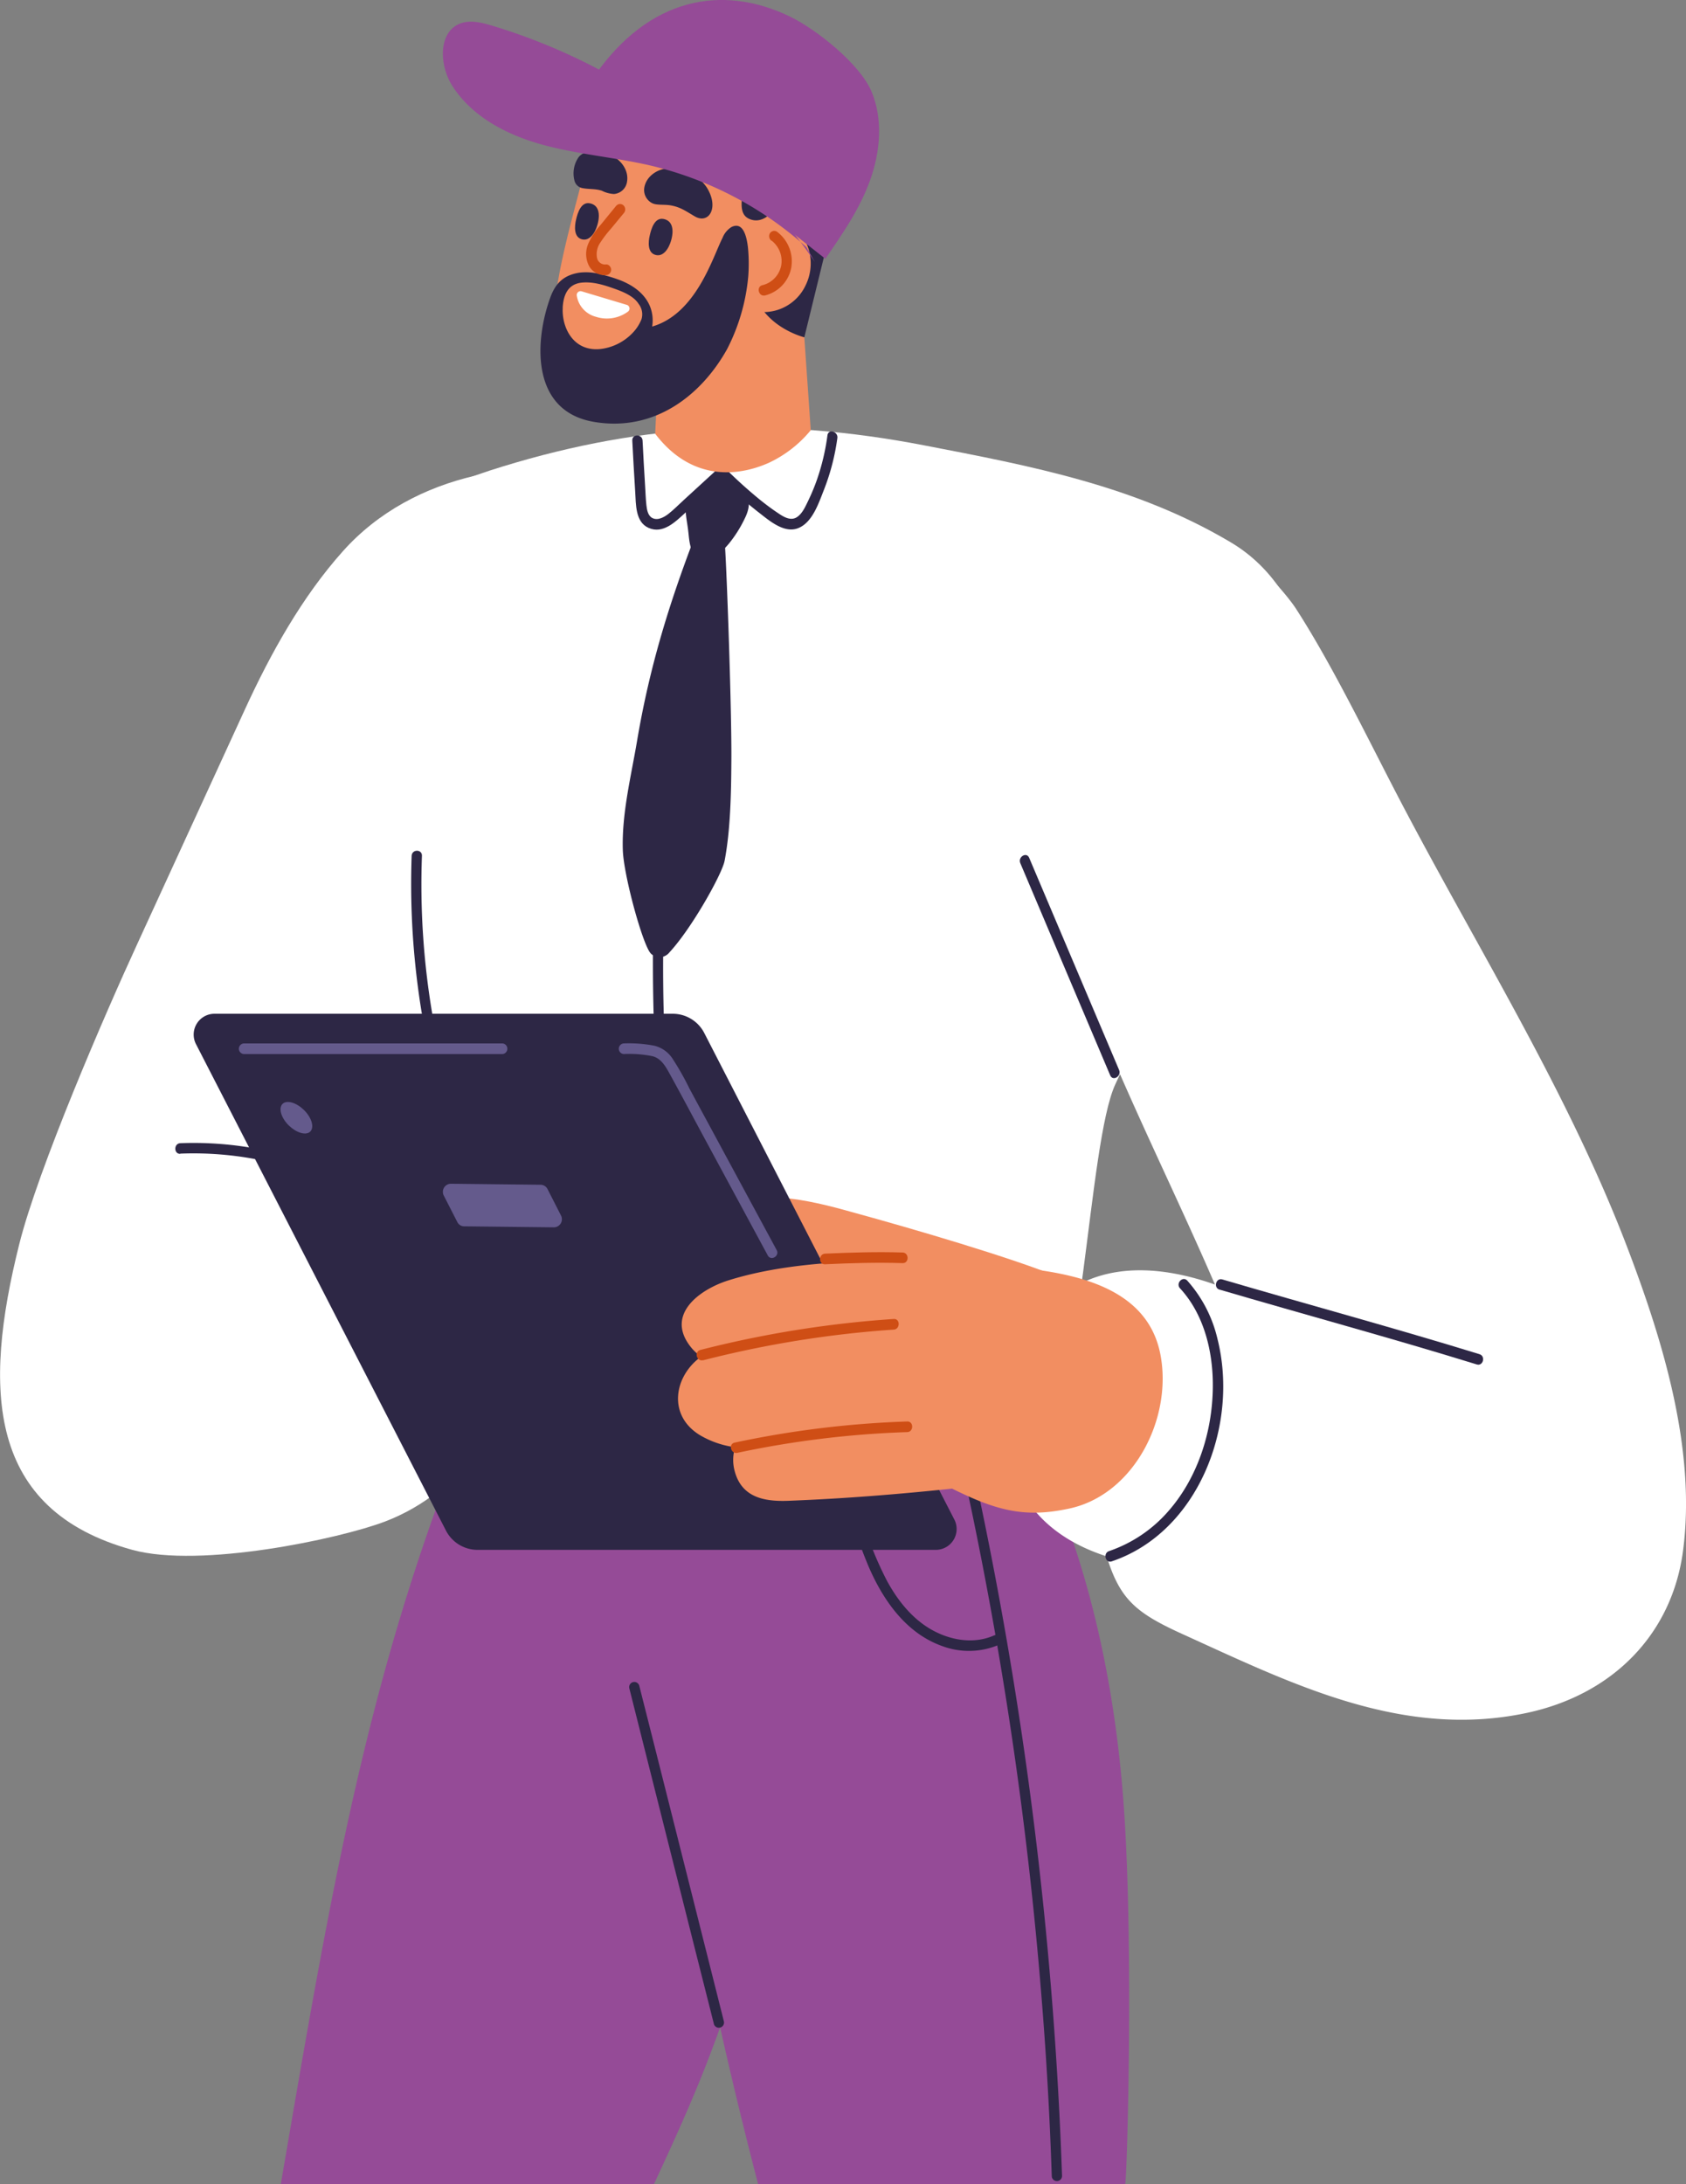
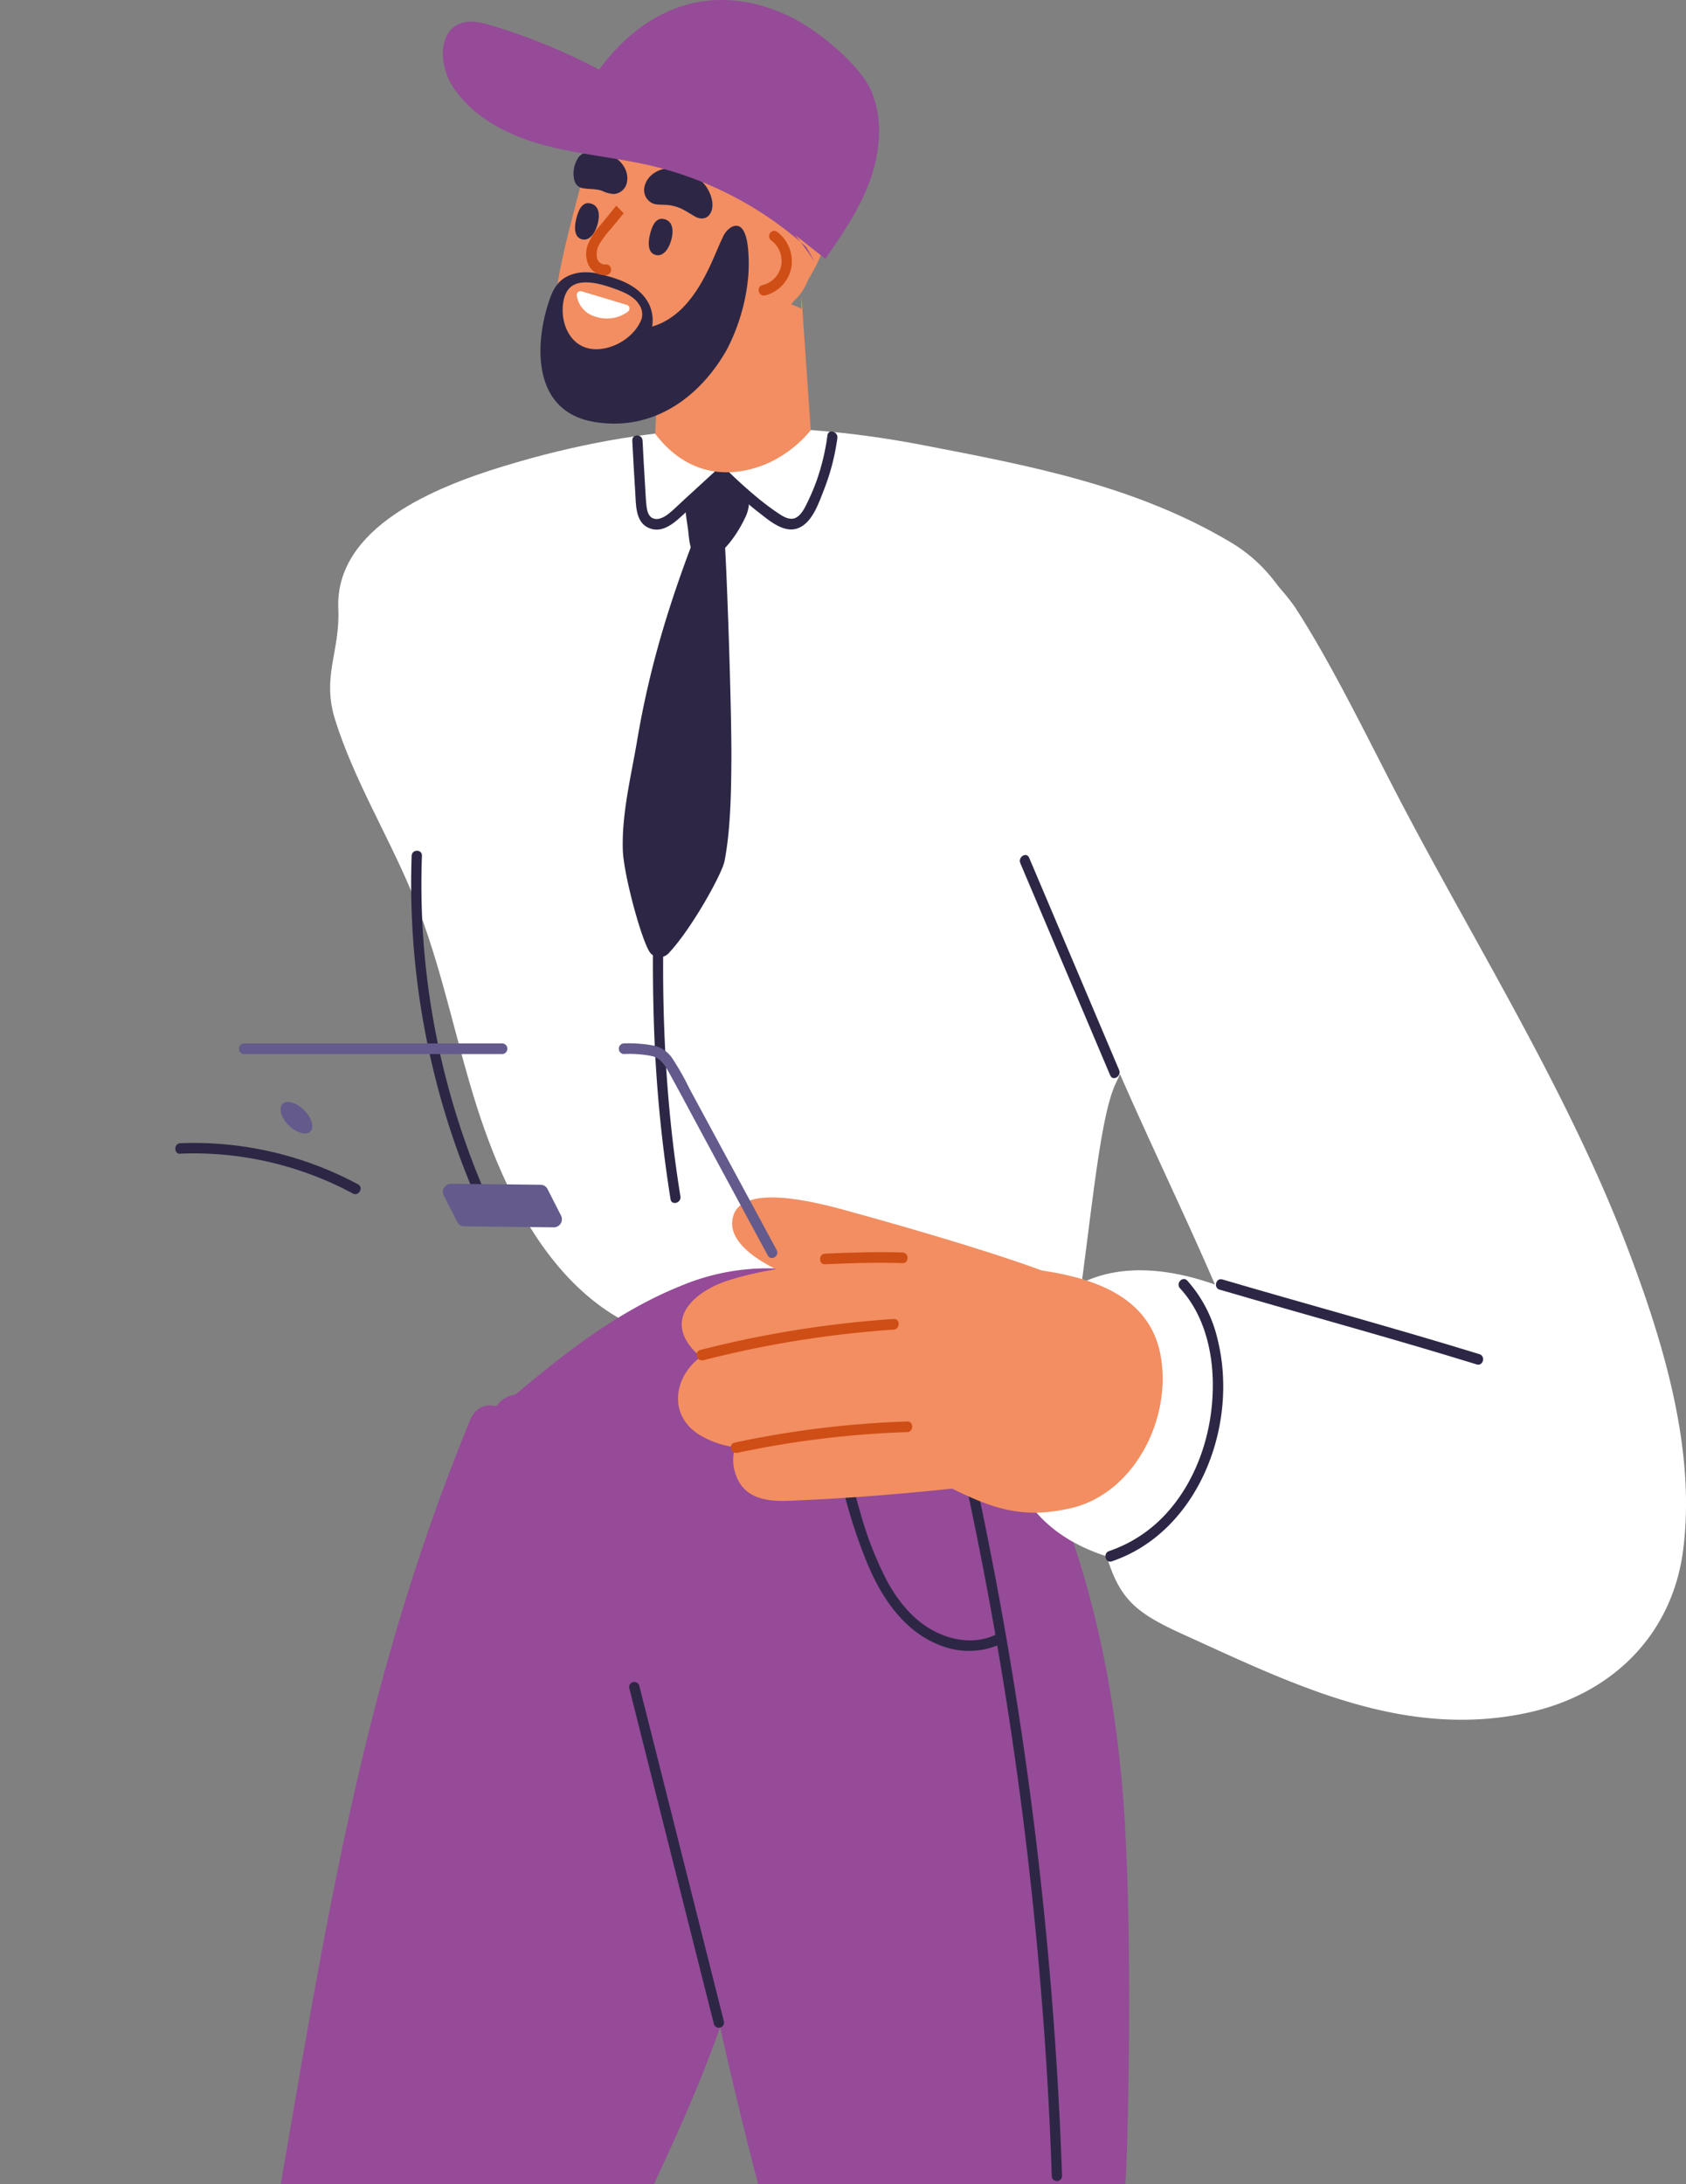
<svg xmlns="http://www.w3.org/2000/svg" viewBox="0 0 439.55 569.33">
  <rect x="0" y="0" width="439.55" height="569.33" fill="#808080" stroke="none" />
  <defs>
    <style>.cls-1{fill:#fff;}.cls-2{fill:#2d2745;}.cls-3{fill:#954b97;}.cls-4{fill:#f28e61;}.cls-5{fill:#645a8c;}.cls-6{fill:#cf4e15;}</style>
  </defs>
  <g id="Calque_2" data-name="Calque 2">
    <g id="Calque_3" data-name="Calque 3">
      <path class="cls-1" d="M340.62,168.73c-2.79-10.14-8.66-20.75-19.7-27.33-24.77-14.75-52-19.92-80.09-25.33-38.42-7.4-72.46-5.9-109.78,5.53-17.27,5.29-43.8,15.78-42.85,37.13.49,11.27-4.44,17.56-.77,29.09,4.91,15.46,13.34,29.25,19.63,44.11,7,16.46,10.58,34,15.56,51,8.88,30.43,26,66.78,64,67.56,24.81.52,67.2,47.6,84,28.22,11.67-13.45,13-80.39,20.12-96,14.68-32.11,35.23-54.48,46.63-87.88C340.27,186.32,342.56,175.76,340.62,168.73Z" />
      <path class="cls-2" d="M164.84,114.85q.34,6.68.76,13.35c.21,3.24,0,7.84,3.46,9.39,3.75,1.7,7-1.55,9.59-3.91l9.87-9c1.29-1.18-.61-3.14-1.9-2l-8.46,7.75c-1.28,1.18-2.52,2.44-3.88,3.51-1.13.88-2.76,1.8-4.18,1.11-1.18-.58-1.44-2.14-1.58-3.35-.19-1.73-.24-3.48-.35-5.22q-.36-5.82-.65-11.63c-.09-1.77-2.77-1.78-2.68,0Z" />
      <path class="cls-2" d="M187.06,124.05a118.65,118.65,0,0,0,10.62,9.43c2.9,2.24,7,5.92,10.84,4,3.39-1.65,4.95-6.42,6.26-9.73a58.47,58.47,0,0,0,3.52-13.53c.25-1.75-2.34-2.5-2.58-.74A58.71,58.71,0,0,1,213,125a53.22,53.22,0,0,1-2.34,5.62c-.7,1.44-1.44,3.14-2.76,4.09-1.67,1.21-3.57.06-5-.92-1.64-1.08-3.22-2.27-4.75-3.5a122,122,0,0,1-9.1-8.22c-1.25-1.23-3.15.73-1.89,2Z" />
-       <path class="cls-1" d="M123.89,124c-13.08,3-25.3,9.39-34.5,19.69-10.67,11.93-18.83,26.63-25.5,41.15l-28,61C27.38,264.3,9.93,304.63,5,324.4c-9.51,38-8.26,69.21,29.48,79.6,17.79,4.89,54.13-2.9,65.9-7.38,20.43-7.8,33.92-27.8,28.57-45.93-1.94-6.59-11.33-19.15-22.31-26.92C123.85,272,136.22,224.66,144,170.83,145.12,162.72,131.68,122.19,123.89,124Z" />
      <path class="cls-2" d="M47,300.72A87.76,87.76,0,0,1,92,311.12c1.52.82,2.88-1.57,1.35-2.39A90.45,90.45,0,0,0,47,298c-1.72.07-1.72,2.84,0,2.77Z" />
      <path class="cls-2" d="M107.32,223.05a206.74,206.74,0,0,0,10.1,71.55q3.21,9.78,7.38,19.19c.72,1.62,3,.21,2.32-1.4a203,203,0,0,1-16.85-69c-.43-6.75-.51-13.53-.27-20.29.07-1.78-2.61-1.78-2.68,0Z" />
      <path class="cls-2" d="M187.26,119.9a559.56,559.56,0,0,0-13.63,74,484.14,484.14,0,0,0-3,77.17,365.58,365.58,0,0,0,4.18,41.52c.28,1.75,2.86,1,2.58-.74-4-24.66-5.05-49.77-4.27-74.73a533,533,0,0,1,8.06-76.16q3.6-20.33,8.69-40.31a1.34,1.34,0,0,0-2.58-.73Z" />
      <path class="cls-3" d="M293,471.14c-1.85-26.13-6.68-52.12-15.84-76.59-8.17-21.85-18.91-43.23-38-56.88a18,18,0,0,0-7.15-3.5c-2.62-.46-5.6.33-7.14,2.57.74-1.07-21.12-6-23.14-6.1a58.39,58.39,0,0,0-24.44,4.64c-16,6.46-29.71,17.14-42.91,28.24a7.27,7.27,0,0,0-5,3.07c-2.63-.73-5.42.16-6.85,3.64-26.8,65.42-36.36,123.48-49.32,199.1H170.5c6.11-13.23,11.57-25,17.24-40.87q4.6,20.52,9.9,40.87h95.71C293.83,567.3,295.58,508.1,293,471.14Z" />
      <path class="cls-2" d="M217.32,375.27a135.26,135.26,0,0,0,9.07,32.94c3.88,9.05,9.91,17.59,19.32,20.9a19.93,19.93,0,0,0,14.8-.4c1.58-.7.22-3.09-1.36-2.4-5.24,2.32-11.27,1.3-16.17-1.43-5.08-2.84-8.84-7.52-11.66-12.65a90.83,90.83,0,0,1-6.89-17.47,145.48,145.48,0,0,1-4.52-20.22c-.27-1.76-2.85-1-2.59.73Z" />
      <path class="cls-2" d="M243,349.23q10.62,41.67,17.75,84.18T271.4,519q2,24.06,2.8,48.21a1.34,1.34,0,0,0,2.68,0q-1.5-43.26-6.63-86.28-5.1-42.75-13.74-84.92-4.9-23.89-10.93-47.51a1.34,1.34,0,0,0-2.58.74Z" />
      <path class="cls-1" d="M424.42,325.63c-15.45-40.69-39.53-78.94-59.49-117.12-8.21-15.71-17.51-35.06-27.1-49.9-2.33-3.6-10.37-12.78-14.6-14.7-4.09-2.51-7.63-2.25-12.7-3.56a6.15,6.15,0,0,0-7.55,3.72c-11.15,7.08-16.05,24.75-18.81,35.94C281,192.67,278,206.49,278,219.87c-3.3.7-6.2,3.54-5.13,7.62,9.49,36.23,29,72.87,43.88,107.36-22-7.78-39.53-3.34-48.23,13.18-10.19,19.33-10.54,47.84,20,57.67,3.49,11.41,7.83,14.86,20.14,20.43C337,439,365.84,453.45,398.21,446.47c22.24-4.8,37.73-20.48,40.58-42.32C442.2,378,433.65,349.91,424.42,325.63Z" />
      <path class="cls-4" d="M276.74,333.19c-12.9-5.38-39.85-13.18-54.18-17.11-5.81-1.59-28.06-8.3-31.27.51s12.57,15.28,18,17.26c12.21,4.43,19.78,7.1,32.16,11C250.41,347.52,285.43,336.81,276.74,333.19Z" />
-       <path class="cls-2" d="M244.11,404H124.43a9.26,9.26,0,0,1-8.2-5.09L51.14,272.26a5.43,5.43,0,0,1,4.64-8H175.45a9.24,9.24,0,0,1,8.2,5.1L248.75,396A5.43,5.43,0,0,1,244.11,404Z" />
      <path class="cls-5" d="M162.61,274.76a29.92,29.92,0,0,1,7.5.56c2.33.6,3.48,2.78,4.6,4.81,2.88,5.22,5.67,10.49,8.5,15.74l16.95,31.38c.84,1.55,3.16.16,2.32-1.4l-18.24-33.77q-2.27-4.18-4.52-8.37a71.09,71.09,0,0,0-4.33-7.66,7.91,7.91,0,0,0-4.79-3.46,35.08,35.08,0,0,0-8-.6,1.39,1.39,0,0,0,0,2.77Z" />
      <path class="cls-5" d="M63.55,274.76H131a1.39,1.39,0,0,0,0-2.77H63.55a1.39,1.39,0,0,0,0,2.77Z" />
      <path class="cls-4" d="M303.06,357.46a32.75,32.75,0,0,0-.5-4.2c-3.73-20.14-27.79-22.19-44.67-23.48-20.78-1.59-48.17-2.29-68.06,4-7.61,2.41-16.83,9.17-9.31,17.86a13.1,13.1,0,0,0,2.26,2c-7.05,5.05-8.82,15.27-.31,20.46a24.14,24.14,0,0,0,9.19,3.15,11,11,0,0,0-.12,6.24c1.94,7.27,8.4,8,14.62,7.7,14-.55,28.07-1.68,42.06-3.15,11.61,5.76,19,7.71,30.62,5.18C294.13,389.91,303.92,373.09,303.06,357.46Z" />
      <path class="cls-2" d="M266,225l23.44,55.32c.69,1.63,3,.22,2.32-1.4l-23.45-55.32c-.69-1.63-3-.22-2.31,1.4Z" />
      <path class="cls-2" d="M318,336.18c22.34,6.56,44.8,12.63,67,19.49,1.66.52,2.37-2.16.72-2.67-22.25-6.86-44.72-12.93-67.06-19.49-1.66-.49-2.37,2.19-.71,2.67Z" />
      <path class="cls-2" d="M289.84,407c22.45-7.57,33.27-35.32,27.56-58a34.67,34.67,0,0,0-7.86-15.17c-1.19-1.29-3.09.67-1.9,2,6.8,7.36,9,18.16,8.48,28-.53,10.89-4.37,21.94-11.51,30.07a35.84,35.84,0,0,1-15.48,10.43c-1.63.55-.93,3.23.71,2.67Z" />
      <path class="cls-2" d="M164.08,440.14Q172.6,474,181.14,507.9l5,19.78a1.35,1.35,0,0,0,2.59-.74l-17.07-67.75-5-19.78a1.34,1.34,0,0,0-2.58.73Z" />
      <path class="cls-6" d="M183.31,354.59a275.16,275.16,0,0,1,49.69-8c1.71-.11,1.73-2.88,0-2.77a278.69,278.69,0,0,0-50.41,8.07c-1.67.43-1,3.1.72,2.67Z" />
      <path class="cls-6" d="M192.2,378.72a251.54,251.54,0,0,1,44.32-5.41c1.72-.06,1.72-2.83,0-2.77a255.62,255.62,0,0,0-45,5.51c-1.69.36-1,3,.71,2.67Z" />
      <path class="cls-6" d="M215.09,329.56c6.75-.32,13.48-.51,20.23-.3,1.73.05,1.72-2.72,0-2.77-6.75-.21-13.48,0-20.23.3-1.72.09-1.73,2.86,0,2.77Z" />
      <path class="cls-4" d="M208.94,77.14l2.43,35a31.29,31.29,0,0,1-10.86,8.47c-8.37,3.76-20.37,4.71-29.7-7.54l.81-16.69s16.83-25.89,37.29-15.92Z" />
      <path class="cls-4" d="M173.57,103.64c13.12-4.43,26.77-16.85,30.59-21.61,6.42-8,19.17-24.48,9.73-46.42-3.14-7.31-13.48-20.6-31.22-19.55-9.86.59-20.44,5.94-24.86,12.47a39.11,39.11,0,0,0-3.9,7.86c-1.09,2.85-1.77,9-2.66,12.46-3.1,11.95-7,25.61-6.88,36.53.2,16.26,13.39,23.61,29.2,18.26Z" />
-       <path class="cls-2" d="M216.26,43.61c-.51.07-1,.15-1.51.2a45.86,45.86,0,0,1-13.25-.6,43.32,43.32,0,0,1-4.34,10.3l.71.78a25.21,25.21,0,0,0,2.51,2.22l-3.14,7.32c-6.51,19.46,12.45,24.1,12.45,24.1L215.05,66S218,49.86,216.26,43.61Z" />
      <path class="cls-2" d="M168,48.77c.59-3,3.65-4.88,6.49-4.9,3.67,0,8.13,2,10.08,5.52,2.83,5.1.05,9.08-3.46,7-2.27-1.33-3.71-2.4-6.19-2.84-1.69-.31-3.63,0-4.83-.56A3.84,3.84,0,0,1,168,48.77Z" />
      <path class="cls-2" d="M163.47,47.37a3.73,3.73,0,0,1-3.42,3.2,7.91,7.91,0,0,1-3.14-.85c-1.66-.56-3.45-.35-5.16-.7a2.63,2.63,0,0,1-2-2A7.42,7.42,0,0,1,150.83,41c1.79-2.32,6-1.52,8.29-.57C161.76,41.47,164,44.32,163.47,47.37Z" />
      <path class="cls-4" d="M210,74.43A12.1,12.1,0,0,1,193.5,80a12.9,12.9,0,0,1-5.38-17.08,12.11,12.11,0,0,1,16.54-5.56A12.91,12.91,0,0,1,210,74.43Z" />
      <path class="cls-2" d="M153.79,53c3.51.71,2.27,5.43,1.31,7.25-.62,1.18-1.72,2.49-3.3,2.15-2.31-.51-2-3.54-1.62-5.13.4-1.77,1.31-4.74,3.61-4.27Z" />
      <path class="cls-2" d="M173,57.08c3.51.71,2.27,5.43,1.32,7.25-.61,1.18-1.71,2.5-3.3,2.15-2.31-.49-2-3.53-1.62-5.12.39-1.77,1.29-4.74,3.6-4.28Z" />
      <path class="cls-6" d="M201.17,62.73a6.72,6.72,0,0,1,2.47,6.61,6.58,6.58,0,0,1-4.88,5c-1.68.4-1,3.07.71,2.67a9.25,9.25,0,0,0,6.79-7.09,9.64,9.64,0,0,0-3.74-9.55,1.33,1.33,0,0,0-1.83.5,1.45,1.45,0,0,0,.48,1.9Z" />
      <path class="cls-1" d="M151.64,75.94l11.77,3.53a1,1,0,0,1,.29,1.77,9.27,9.27,0,0,1-8.33,1.34,6.76,6.76,0,0,1-5-5.51A1,1,0,0,1,151.64,75.94Z" />
      <path class="cls-2" d="M195,64.56c-.4-3.57-1.49-6.74-4.28-5.39A5.84,5.84,0,0,0,188.37,62c-2.55,5-6.85,19.8-18.35,23.12a9.77,9.77,0,0,0-.66-5.49c-1.4-3.17-4.29-5.2-7.42-6.48a36.58,36.58,0,0,0-5-1.55,14.28,14.28,0,0,0-6-.51c-3.84.65-6,2.56-7.4,6.26-4.17,11.29-5.33,29.83,11.35,32.63,15.87,2.67,28-7.06,34.63-18.9a51.44,51.44,0,0,0,5.56-19.1A43.76,43.76,0,0,0,195,64.56Zm-48.3,16.12c0-.19,0-.37,0-.55.17-2.84,1.11-6.08,5-6.46,2.91-.29,5.82.64,8.36,1.54l.62.22c2.23.82,4.63,1.91,5.81,3.79a4.38,4.38,0,0,1,.75,4,11,11,0,0,1-2.33,3.58,13.79,13.79,0,0,1-8.13,4.15C149.76,91.82,146.61,85.83,146.69,80.68Z" />
-       <path class="cls-2" d="M194,37.56a12.12,12.12,0,0,1,.67,8.38c-2,7.22-1.69,10,.58,11.08,3.86,1.79,7.4-2.25,10.12-8C208.72,42,194,37.56,194,37.56Z" />
-       <path class="cls-6" d="M160.67,53.61l-4.08,5a18,18,0,0,0-3.26,5,6.81,6.81,0,0,0,.22,5.69A4.66,4.66,0,0,0,158,71.71a1.4,1.4,0,0,0,1.34-1.38c0-.68-.62-1.48-1.34-1.39a2.16,2.16,0,0,1-2.34-1.65,5.27,5.27,0,0,1,.88-4.1,30.12,30.12,0,0,1,2.76-3.6l3.3-4a1.46,1.46,0,0,0,0-2,1.3,1.3,0,0,0-1.89,0Z" />
+       <path class="cls-6" d="M160.67,53.61l-4.08,5a18,18,0,0,0-3.26,5,6.81,6.81,0,0,0,.22,5.69A4.66,4.66,0,0,0,158,71.71a1.4,1.4,0,0,0,1.34-1.38c0-.68-.62-1.48-1.34-1.39a2.16,2.16,0,0,1-2.34-1.65,5.27,5.27,0,0,1,.88-4.1,30.12,30.12,0,0,1,2.76-3.6l3.3-4Z" />
      <path class="cls-5" d="M144.41,319.93,121,319.67a2,2,0,0,1-1.78-1.13l-3.52-6.88a2.11,2.11,0,0,1,1.83-3.09l23.42.26a2.05,2.05,0,0,1,1.79,1.12l3.51,6.89A2.11,2.11,0,0,1,144.41,319.93Z" />
      <path class="cls-5" d="M80.91,291.63c1.08,2.27.33,4-1.68,3.83s-4.52-2.1-5.6-4.37-.32-4,1.69-3.83S79.83,289.37,80.91,291.63Z" />
      <path class="cls-2" d="M193.87,127.68c-1.11-1.29-6-5.7-6.81-3.22-2.51.85-8.31,6-8.33,7.3,0,3.21.45,4.12.81,7.68.26,2.61.74,6.06,3.81,6.37,2.59.27,5.1-2.22,6.67-4.09a32.57,32.57,0,0,0,4.14-6.56C195.32,132.84,195.94,130.08,193.87,127.68Z" />
      <path class="cls-2" d="M189,142.15c-.42-.5-7.8-1.79-8-1.91-6.49,17-11.65,33.5-14.92,52.93-1.53,9.08-4,18.87-3.71,28.34.17,6.58,5.31,25.27,7.37,27.11a3.25,3.25,0,0,0,4.81-.39c5.81-6.27,13.69-20.39,14.35-23.81,1.54-8,1.72-17.74,1.77-25.84C190.79,186,189.55,150.67,189,142.15Z" />
      <path class="cls-3" d="M215.17,67.46c4.43-6.41,8.92-12.92,11.62-20.34s3.48-16,.43-23.24S212.81,7.62,205.87,4.28c-17.61-8.45-36.69-5-51,15.67Z" />
      <path class="cls-3" d="M212.44,68.3A157,157,0,0,0,128.1,6.63c-2.69-.79-5.62-1.5-8.22-.46C114.11,8.5,114.55,17.24,118,22.5c5.2,8.06,14.31,12.73,23.5,15.24S160.22,41,169.5,43.13a92.75,92.75,0,0,1,40.74,21.29" />
    </g>
  </g>
</svg>